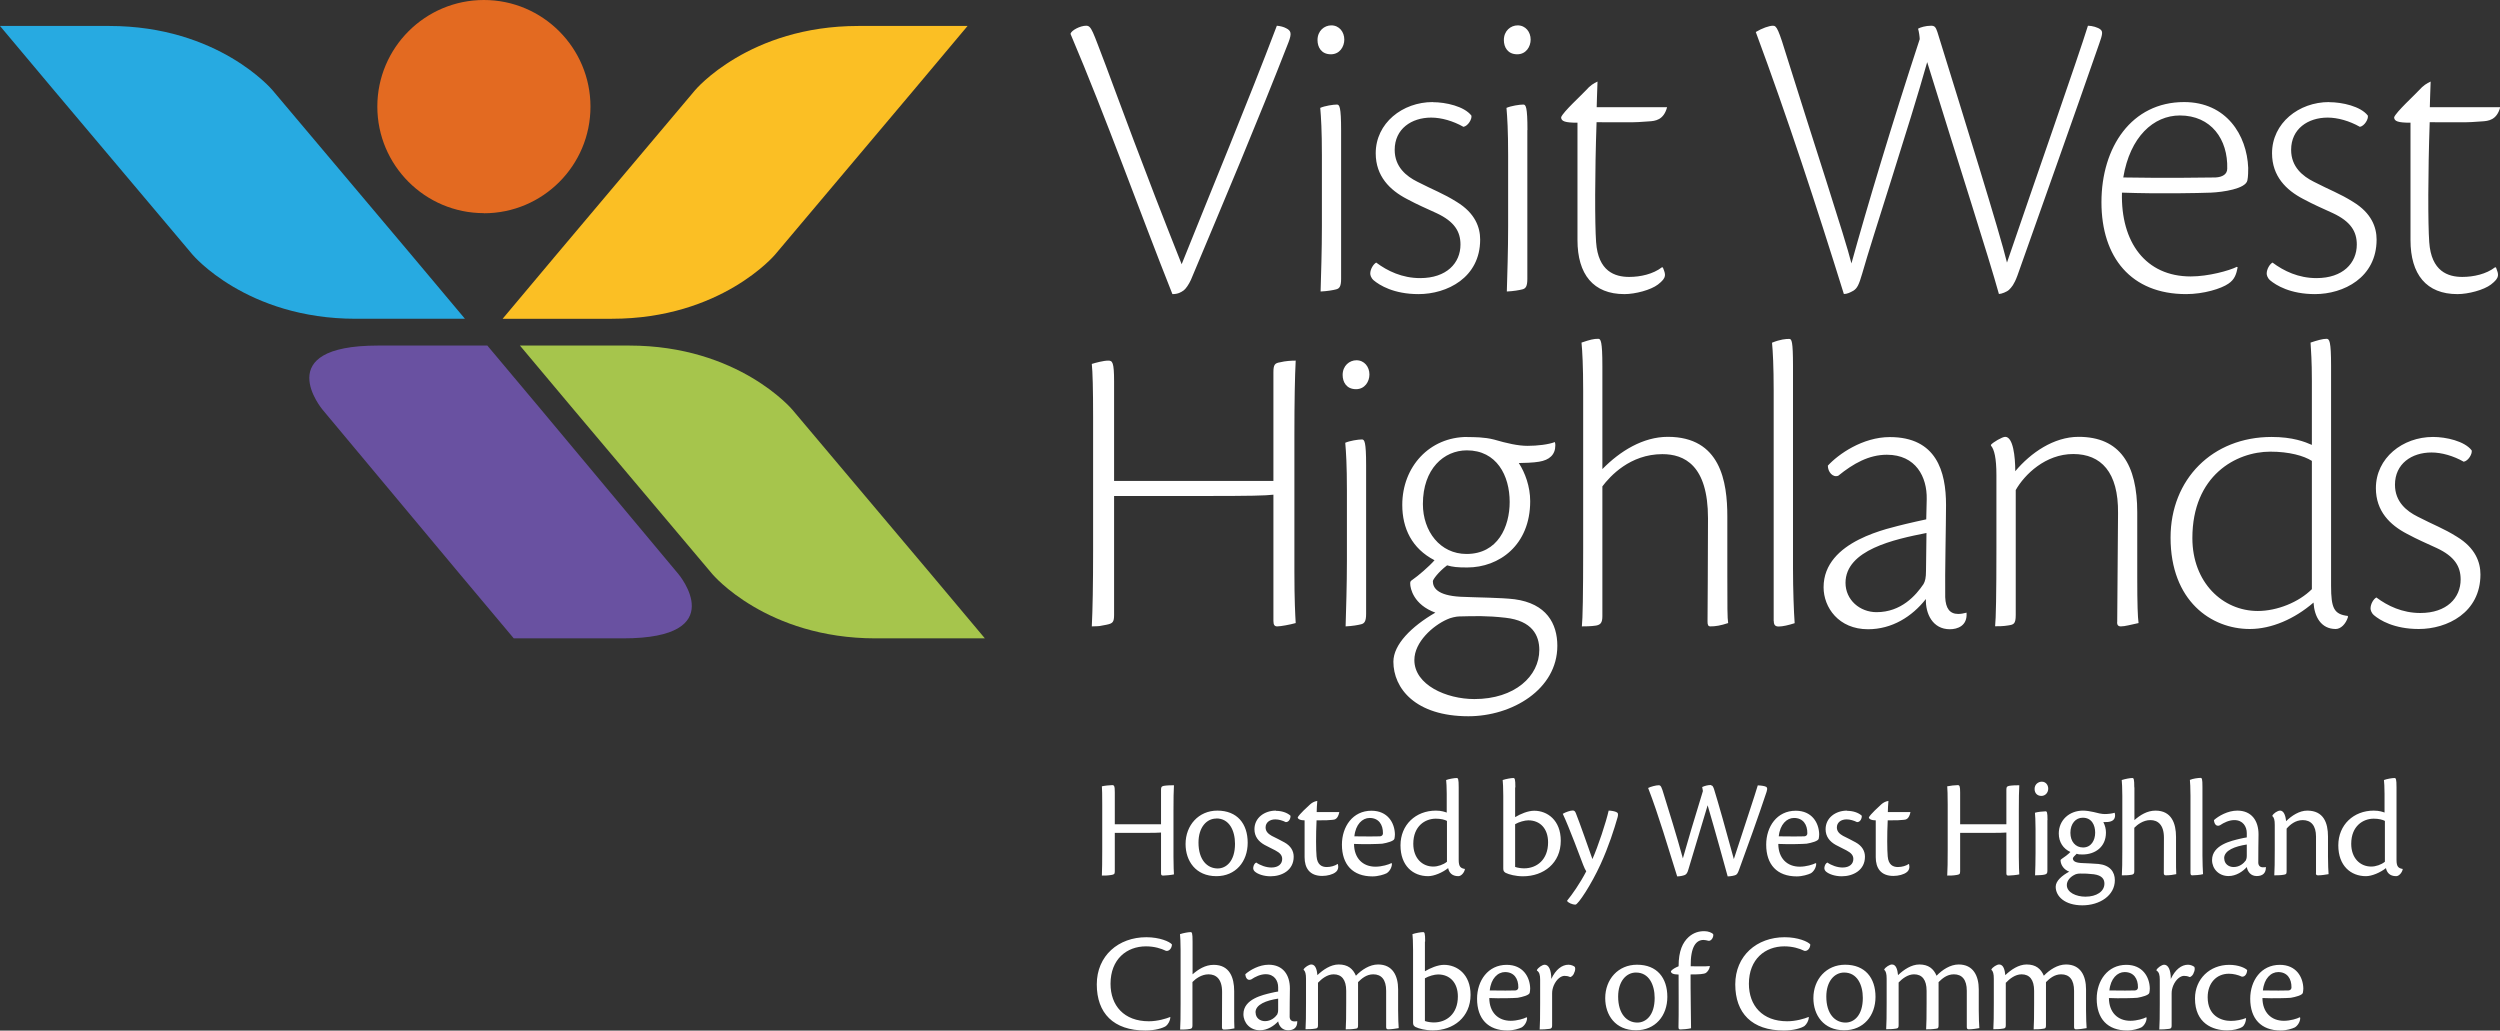
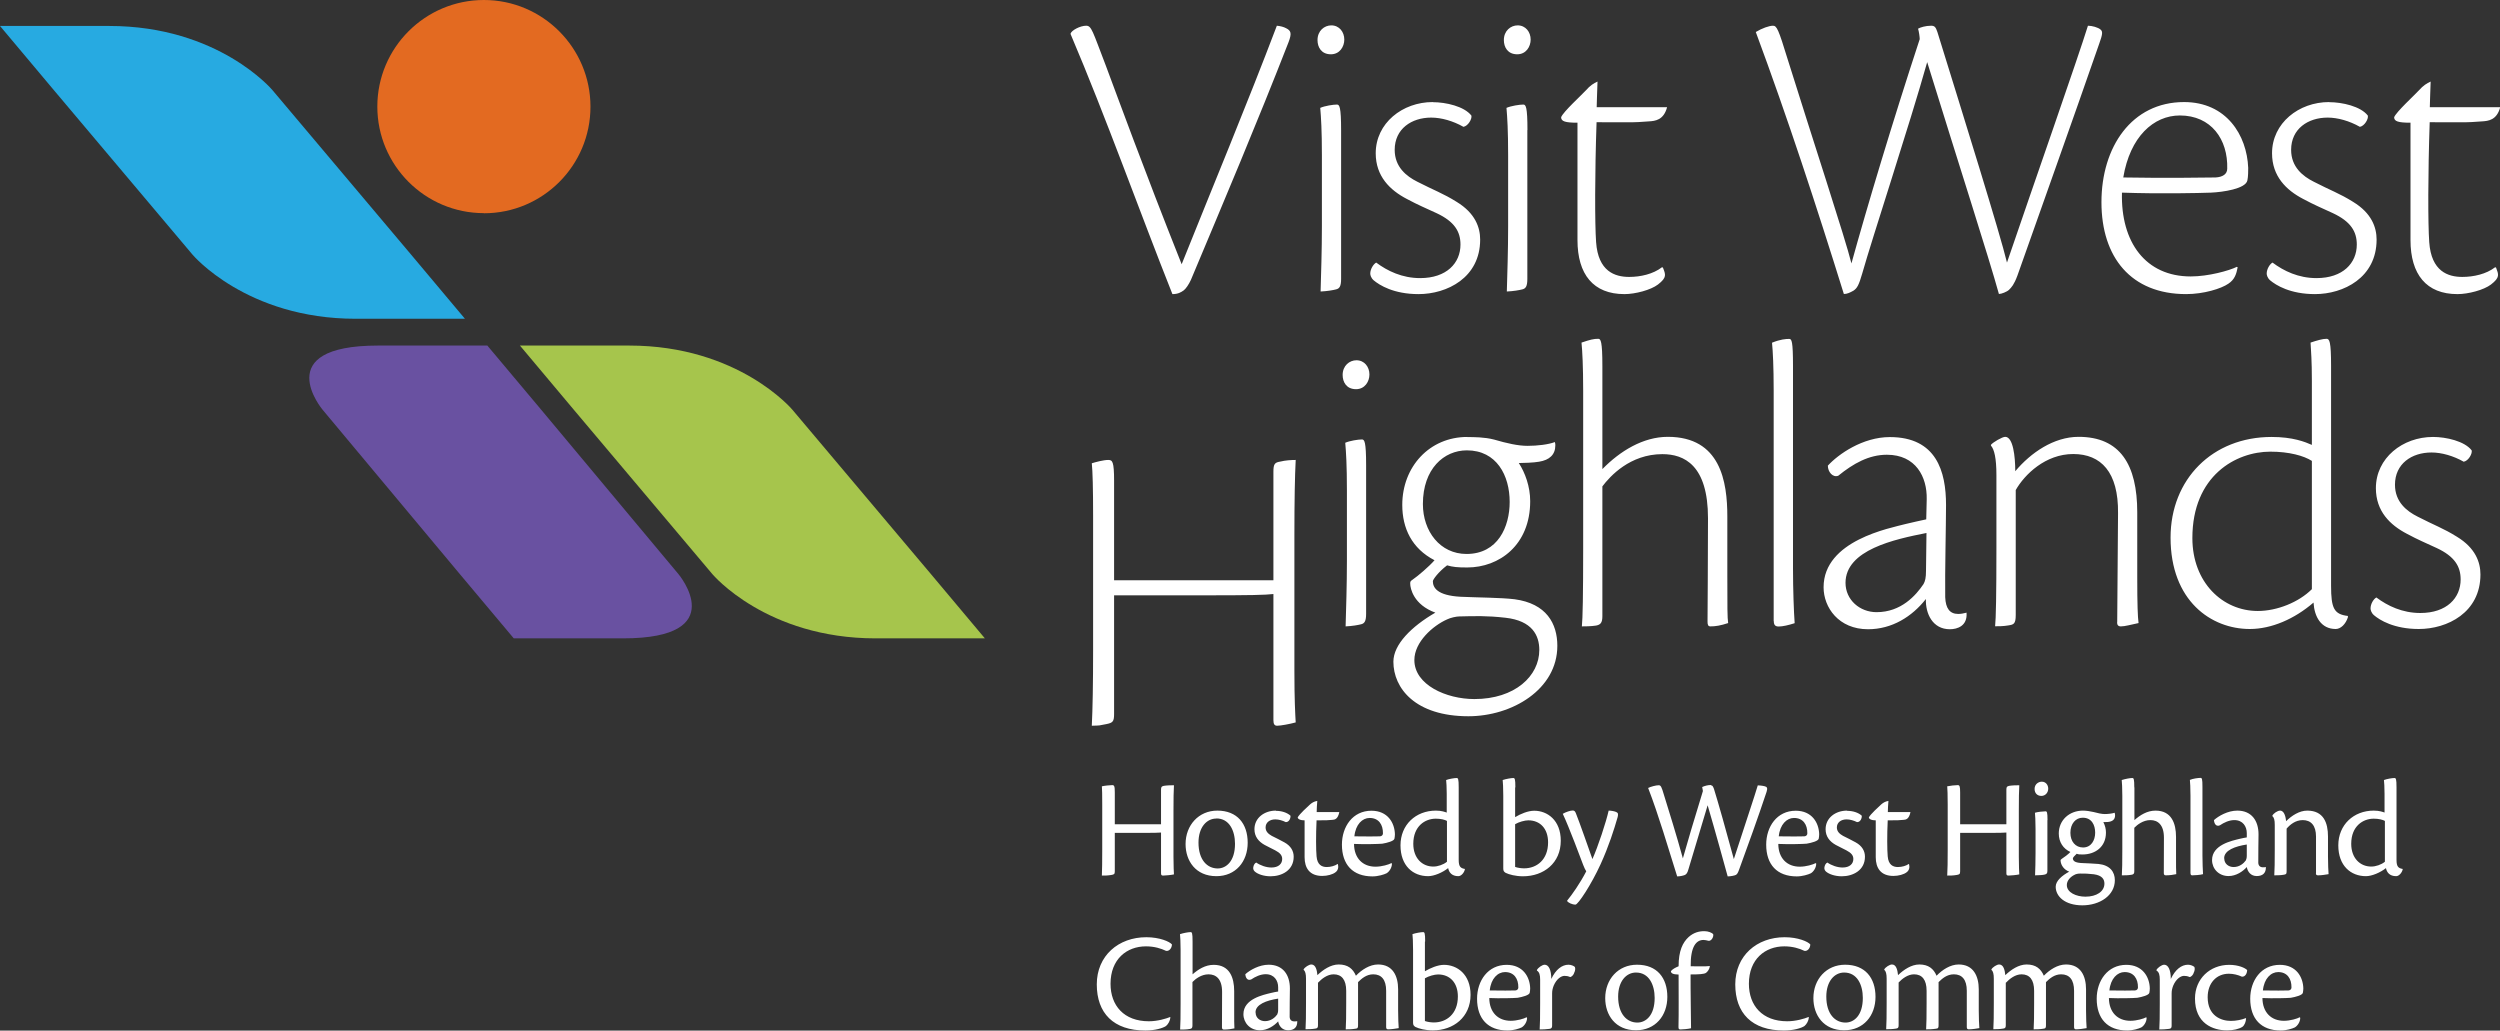
<svg xmlns="http://www.w3.org/2000/svg" id="Layer_1" data-name="Layer 1" viewBox="0 0 210.89 86.94">
  <rect x="0" y="0" width="210.89" height="86.94" fill="#333333" stroke="none" />
  <defs>
    <style>
      .cls-1 {
        fill: #fbbf24;
      }

      .cls-2 {
        fill: #e36a21;
      }

      .cls-3 {
        fill: #6951a1;
      }

      .cls-4 {
        fill: #fff;
      }

      .cls-5 {
        fill: #a6c54c;
      }

      .cls-6 {
        fill: #27aae1;
      }
    </style>
  </defs>
  <path class="cls-2" d="M40.82,17.99c4.97,0,8.99-4.03,8.99-8.99S45.78,0,40.82,0s-8.99,4.03-8.99,8.99,4.03,8.99,8.99,8.99" />
  <path class="cls-6" d="M9.22,2.19H0l4.54,5.41,11.7,13.88s4.54,5.41,13.76,5.41h9.22l-4.54-5.41-11.7-13.88s-4.54-5.41-13.76-5.41" />
  <path class="cls-3" d="M31.89,29.15h9.22l4.54,5.41,11.59,13.88s4.54,5.41-4.68,5.41h-9.22l-4.54-5.41-11.59-13.88s-4.54-5.41,4.68-5.41" />
  <path class="cls-5" d="M53.08,29.15h-9.22l4.54,5.41,11.7,13.88s4.54,5.41,13.76,5.41h9.22l-4.54-5.41-11.7-13.88s-4.54-5.41-13.76-5.41" />
-   <path class="cls-1" d="M51.62,26.89h-9.22l4.54-5.41,11.7-13.88s4.54-5.41,13.76-5.41h9.22l-4.54,5.41-11.7,13.88s-4.54,5.41-13.76,5.41" />
-   <path class="cls-4" d="M205.23,36.86c-2.55,0-4.81,1.77-4.81,4.32,0,1.95,1.2,3.11,2.62,3.85.99.53,1.52.74,2.51,1.2,1.52.71,2.02,1.56,2.02,2.65,0,1.56-1.17,2.83-3.4,2.83-1.52,0-2.76-.6-3.71-1.31-.25.14-.49.56-.49.92,0,.11.04.35.28.57.49.42,1.7,1.17,3.79,1.17,2.4,0,5.2-1.38,5.2-4.6,0-1.03-.42-2.23-1.98-3.18-1.13-.71-1.95-.99-3.32-1.7-.92-.46-1.91-1.24-1.91-2.69,0-1.77,1.41-2.72,3.08-2.72.85,0,1.84.28,2.72.78.39-.07.74-.67.67-.96-.6-.78-2.16-1.13-3.25-1.13M195.02,49.7c-1.1,1.1-2.93,1.84-4.56,1.84-2.97,0-5.52-2.41-5.52-6.15,0-5.27,3.68-7.29,6.58-7.29,1.59,0,2.83.35,3.5.78v10.82ZM195.02,37.53c-.57-.25-1.59-.67-3.4-.67-4.99,0-8.52,3.57-8.52,8.49,0,5.34,3.43,7.71,6.68,7.71,1.84,0,3.78-.85,5.38-2.23.07,1.2.64,2.23,1.87,2.23.43,0,.85-.42,1.03-.99v-.11c-1.17-.14-1.42-.64-1.42-2.55v-18.53c0-2.12-.14-2.3-.39-2.3-.32,0-.81.14-1.34.32.04.71.11,1.52.11,3.22v5.41ZM178.59,52.49c0,.21.07.35.32.35.35,0,.81-.14,1.49-.28-.07-.53-.11-1.56-.11-3.82v-5.52c0-4.03-1.45-6.37-4.95-6.37-2.09,0-4.03,1.34-5.34,2.9,0-1.24-.18-2.9-.85-2.9-.25,0-1.03.46-1.2.67v.07c.28.32.46,1.06.46,2.48v6.15c0,3.93-.04,5.98-.11,6.61.28,0,.71,0,1.1-.07.46-.07.64-.11.64-.88v-10.54c.74-1.31,2.51-3.04,4.85-3.04s3.82,1.52,3.78,4.99l-.07,9.2ZM155.68,49.17c0-2.79,4.14-3.68,6.83-4.21l-.04,3.18c0,.6-.07.88-.21,1.13-.64.95-1.88,2.37-3.96,2.37-1.41,0-2.62-1.03-2.62-2.48M165.9,51.68c-.28.07-.49.11-.71.11-.71,0-1.06-.46-1.1-1.41-.03-2.02.07-6.19.07-7.78,0-2.83-.81-5.73-4.74-5.73-2.3,0-4.35,1.45-5.23,2.41,0,.53.42,1.03.88.85,1.27-1.03,2.58-1.77,4.1-1.77,2.44,0,3.4,1.87,3.36,3.75l-.04,1.7c-.49.11-1.17.25-1.73.39-1.31.35-6.93,1.38-6.93,5.34,0,1.7,1.27,3.54,3.75,3.54,2.02,0,3.71-1.06,4.88-2.55-.04,1.24.57,2.55,2.02,2.55.64,0,1.49-.28,1.41-1.38M149.63,52.39c0,.35.14.46.42.46.32,0,.81-.11,1.34-.28-.07-.95-.14-2.86-.14-4.6v-17.08c0-2.12-.11-2.3-.32-2.3-.28,0-.74.03-1.45.32.07.71.14,1.98.14,4.07v19.42ZM135.17,30.88c0-2.12-.14-2.3-.35-2.3-.39,0-.67.07-1.41.32.07.71.14,1.98.14,4.07v13.26c0,3.93-.04,5.98-.11,6.61.18,0,.78,0,1.2-.07.35-.07.53-.21.53-.78v-10.96c.64-.85,2.33-2.72,5.06-2.72,1.84,0,3.85.92,3.85,5.41,0,3.08-.04,8.42-.04,8.7s.04.42.25.42c.43,0,.85-.07,1.49-.28-.07-.42-.07-1.38-.07-4v-4.99c0-2.94-.57-6.72-5.02-6.72-2.09,0-4.03,1.2-5.52,2.72v-8.7ZM119.31,55.68c0-1.52,1.56-2.9,2.76-3.43.28-.14.78-.25,1.03-.25,1.31-.03,2.3-.07,3.89.11,2.26.25,2.86,1.49,2.86,2.72,0,2.19-2.05,4.14-5.48,4.14-2.37,0-5.06-1.2-5.06-3.29M123.74,37.99c2.51,0,3.61,2.12,3.61,4.35,0,2.09-.99,4.39-3.64,4.39-2.23,0-3.68-1.91-3.68-4.21,0-2.97,1.77-4.53,3.71-4.53M123.77,36.86c-3.18,0-5.48,2.51-5.48,5.73,0,1.98.81,3.68,2.72,4.67-.46.53-1.41,1.34-1.84,1.63-.21.14-.21.18-.21.35,0,.39.28,1.77,2.12,2.44-2.02,1.17-3.54,2.69-3.54,4.14,0,2.23,1.84,4.6,6.33,4.6,3.68,0,7.5-2.26,7.5-5.94,0-1.88-.92-3.57-3.61-3.93-1.17-.14-3.04-.14-4.56-.21-1.98-.11-2.33-.78-2.33-1.31,0-.14.46-.78,1.2-1.34.49.14.85.18,1.7.18,2.69,0,5.31-1.88,5.31-5.59,0-1.24-.43-2.4-.96-3.22.35,0,1.27-.03,1.7-.11.89-.14,1.38-.6,1.38-1.38,0-.07,0-.18-.04-.28-.53.21-1.49.32-2.3.32s-1.73-.21-2.83-.53c-.81-.21-1.7-.21-2.26-.21M115.24,39.23c0-1.98-.14-2.16-.35-2.16-.32,0-1.03.11-1.41.28.07.81.14,1.88.14,4.03v5.94c0,2.05-.07,4.1-.11,5.52.6-.03,1.03-.11,1.31-.18.28-.07.42-.25.42-.88v-12.56ZM114.43,30.39c-.6,0-1.17.46-1.17,1.24,0,.6.32,1.2,1.13,1.2.74,0,1.13-.64,1.13-1.24,0-.64-.42-1.2-1.1-1.2M93.98,40.57v-8.38c0-1.66-.14-1.77-.5-1.77-.39,0-1.06.18-1.38.28.07.67.11,2.12.11,4.49v11.18c0,2.97-.04,5.06-.11,6.47.89-.03.43,0,1.24-.14.53-.11.64-.21.64-.85v-10.01h7.5c4.1,0,5.24-.03,5.94-.11v10.65c0,.35.11.46.32.46.28,0,1.06-.14,1.56-.28-.04-.71-.11-1.87-.11-4.35v-11.42c0-2.94.04-5.02.11-6.37-.35,0-.88.03-1.31.14-.46.07-.57.21-.57.85v9.16h-13.44Z" />
+   <path class="cls-4" d="M205.23,36.86c-2.55,0-4.81,1.77-4.81,4.32,0,1.95,1.2,3.11,2.62,3.85.99.53,1.52.74,2.51,1.2,1.52.71,2.02,1.56,2.02,2.65,0,1.56-1.17,2.83-3.4,2.83-1.52,0-2.76-.6-3.71-1.31-.25.14-.49.56-.49.92,0,.11.04.35.28.57.49.42,1.7,1.17,3.79,1.17,2.4,0,5.2-1.38,5.2-4.6,0-1.03-.42-2.23-1.98-3.18-1.13-.71-1.95-.99-3.32-1.7-.92-.46-1.91-1.24-1.91-2.69,0-1.77,1.41-2.72,3.08-2.72.85,0,1.84.28,2.72.78.39-.07.74-.67.67-.96-.6-.78-2.16-1.13-3.25-1.13M195.02,49.7c-1.1,1.1-2.93,1.84-4.56,1.84-2.97,0-5.52-2.41-5.52-6.15,0-5.27,3.68-7.29,6.58-7.29,1.59,0,2.83.35,3.5.78v10.82ZM195.02,37.53c-.57-.25-1.59-.67-3.4-.67-4.99,0-8.52,3.57-8.52,8.49,0,5.34,3.43,7.71,6.68,7.71,1.84,0,3.78-.85,5.38-2.23.07,1.2.64,2.23,1.87,2.23.43,0,.85-.42,1.03-.99v-.11c-1.17-.14-1.42-.64-1.42-2.55v-18.53c0-2.12-.14-2.3-.39-2.3-.32,0-.81.14-1.34.32.04.71.11,1.52.11,3.22v5.41ZM178.59,52.49c0,.21.07.35.32.35.35,0,.81-.14,1.49-.28-.07-.53-.11-1.56-.11-3.82v-5.52c0-4.03-1.45-6.37-4.95-6.37-2.09,0-4.03,1.34-5.34,2.9,0-1.24-.18-2.9-.85-2.9-.25,0-1.03.46-1.2.67v.07c.28.32.46,1.06.46,2.48v6.15c0,3.93-.04,5.98-.11,6.61.28,0,.71,0,1.1-.07.46-.07.64-.11.64-.88v-10.54c.74-1.31,2.51-3.04,4.85-3.04s3.82,1.52,3.78,4.99l-.07,9.2ZM155.68,49.17c0-2.79,4.14-3.68,6.83-4.21l-.04,3.18c0,.6-.07.88-.21,1.13-.64.95-1.88,2.37-3.96,2.37-1.41,0-2.62-1.03-2.62-2.48M165.9,51.68c-.28.07-.49.11-.71.11-.71,0-1.06-.46-1.1-1.41-.03-2.02.07-6.19.07-7.78,0-2.83-.81-5.73-4.74-5.73-2.3,0-4.35,1.45-5.23,2.41,0,.53.42,1.03.88.85,1.27-1.03,2.58-1.77,4.1-1.77,2.44,0,3.4,1.87,3.36,3.75l-.04,1.7c-.49.11-1.17.25-1.73.39-1.31.35-6.93,1.38-6.93,5.34,0,1.7,1.27,3.54,3.75,3.54,2.02,0,3.71-1.06,4.88-2.55-.04,1.24.57,2.55,2.02,2.55.64,0,1.49-.28,1.41-1.38M149.63,52.39c0,.35.14.46.42.46.32,0,.81-.11,1.34-.28-.07-.95-.14-2.86-.14-4.6v-17.08c0-2.12-.11-2.3-.32-2.3-.28,0-.74.03-1.45.32.07.71.14,1.98.14,4.07v19.42ZM135.17,30.88c0-2.12-.14-2.3-.35-2.3-.39,0-.67.07-1.41.32.07.71.14,1.98.14,4.07v13.26c0,3.93-.04,5.98-.11,6.61.18,0,.78,0,1.2-.07.35-.07.53-.21.53-.78v-10.96c.64-.85,2.33-2.72,5.06-2.72,1.84,0,3.85.92,3.85,5.41,0,3.08-.04,8.42-.04,8.7s.04.42.25.42c.43,0,.85-.07,1.49-.28-.07-.42-.07-1.38-.07-4v-4.99c0-2.94-.57-6.72-5.02-6.72-2.09,0-4.03,1.2-5.52,2.72v-8.7ZM119.31,55.68c0-1.52,1.56-2.9,2.76-3.43.28-.14.78-.25,1.03-.25,1.31-.03,2.3-.07,3.89.11,2.26.25,2.86,1.49,2.86,2.72,0,2.19-2.05,4.14-5.48,4.14-2.37,0-5.06-1.2-5.06-3.29M123.74,37.99c2.51,0,3.61,2.12,3.61,4.35,0,2.09-.99,4.39-3.64,4.39-2.23,0-3.68-1.91-3.68-4.21,0-2.97,1.77-4.53,3.71-4.53M123.77,36.86c-3.18,0-5.48,2.51-5.48,5.73,0,1.98.81,3.68,2.72,4.67-.46.53-1.41,1.34-1.84,1.63-.21.14-.21.18-.21.35,0,.39.28,1.77,2.12,2.44-2.02,1.17-3.54,2.69-3.54,4.14,0,2.23,1.84,4.6,6.33,4.6,3.68,0,7.5-2.26,7.5-5.94,0-1.88-.92-3.57-3.61-3.93-1.17-.14-3.04-.14-4.56-.21-1.98-.11-2.33-.78-2.33-1.31,0-.14.46-.78,1.2-1.34.49.14.85.18,1.7.18,2.69,0,5.31-1.88,5.31-5.59,0-1.24-.43-2.4-.96-3.22.35,0,1.27-.03,1.7-.11.89-.14,1.38-.6,1.38-1.38,0-.07,0-.18-.04-.28-.53.21-1.49.32-2.3.32s-1.73-.21-2.83-.53c-.81-.21-1.7-.21-2.26-.21M115.24,39.23c0-1.98-.14-2.16-.35-2.16-.32,0-1.03.11-1.41.28.07.81.14,1.88.14,4.03v5.94c0,2.05-.07,4.1-.11,5.52.6-.03,1.03-.11,1.31-.18.28-.07.42-.25.42-.88v-12.56ZM114.43,30.39c-.6,0-1.17.46-1.17,1.24,0,.6.32,1.2,1.13,1.2.74,0,1.13-.64,1.13-1.24,0-.64-.42-1.2-1.1-1.2M93.98,40.57c0-1.66-.14-1.77-.5-1.77-.39,0-1.06.18-1.38.28.07.67.11,2.12.11,4.49v11.18c0,2.97-.04,5.06-.11,6.47.89-.03.43,0,1.24-.14.53-.11.64-.21.64-.85v-10.01h7.5c4.1,0,5.24-.03,5.94-.11v10.65c0,.35.11.46.32.46.28,0,1.06-.14,1.56-.28-.04-.71-.11-1.87-.11-4.35v-11.42c0-2.94.04-5.02.11-6.37-.35,0-.88.03-1.31.14-.46.07-.57.21-.57.85v9.16h-13.44Z" />
  <path class="cls-4" d="M210.47,22.55c-.74.57-1.8.81-2.76.81-1.2,0-2.62-.46-2.79-2.94-.11-1.56-.11-5.76.04-10.11,3.64,0,2.79.04,4.39-.07.57-.03,1.27-.11,1.56-1.2h-5.94c0-.5.04-.96.07-2.16-.32.14-.64.35-.96.71-.39.43-1.94,1.84-2.12,2.3,0,.35.35.46,1.38.46v9.9c0,2.9,1.34,4.56,3.96,4.56.92,0,2.23-.35,2.83-.81.78-.6.64-.85.43-1.42l-.07-.04ZM196.47,8.61c-2.55,0-4.81,1.77-4.81,4.32,0,1.94,1.2,3.11,2.62,3.85.99.53,1.52.74,2.51,1.2,1.52.71,2.02,1.56,2.02,2.65,0,1.56-1.17,2.83-3.4,2.83-1.52,0-2.76-.6-3.71-1.31-.25.14-.49.57-.49.92,0,.11.04.35.28.57.5.42,1.7,1.17,3.79,1.17,2.4,0,5.2-1.38,5.2-4.6,0-1.03-.42-2.23-1.98-3.18-1.13-.71-1.95-.99-3.32-1.7-.92-.46-1.91-1.24-1.91-2.69,0-1.77,1.42-2.72,3.08-2.72.85,0,1.84.28,2.72.78.39-.07.74-.67.67-.95-.6-.78-2.16-1.13-3.25-1.13M183.88,9.74c2.65,0,4.07,2.02,4,4.49,0,.46-.39.71-.99.74-.49,0-4.17.07-7.78,0,.57-3.43,2.55-5.23,4.78-5.23M188.69,22.51c-.64.32-2.4.81-3.89.81-3.79,0-5.91-2.87-5.8-7.07,3.18.11,6.47.04,7.5,0,.99-.04,2.94-.32,3.08-1.03.07-.32.07-.81.07-1.06-.11-2.76-1.84-5.55-5.41-5.55-4.42,0-6.97,3.79-6.97,8.45s2.51,7.75,7.14,7.75c1.49,0,2.97-.46,3.57-.88.53-.35.67-.81.78-1.38l-.07-.04ZM162.9,2.17c-.46,0-.92.14-1.1.25.07.21.14.71.14.88-2.3,7-4.46,14.22-5.76,18.92-.49-2.02-3.33-10.65-5.38-17.22-.78-2.55-.92-2.83-1.24-2.83s-.92.21-1.45.53c2.69,7.25,5.13,14.71,7.43,22.1.28,0,.5-.11.81-.28.32-.21.46-.49.74-1.45.85-3.01,4-12.56,5.48-17.83,2.69,8.7,5.2,16.48,6.05,19.56.21,0,.67-.18.85-.35.21-.21.42-.42.71-1.2,2.3-6.51,4.63-13.02,6.9-19.56.28-.78.32-1.03.11-1.2-.21-.18-.71-.32-1.06-.32-.81,2.62-4.6,13.44-6.83,19.98-.57-2.4-3.68-12.38-5.87-19.45-.14-.43-.25-.53-.53-.53M140.19,22.55c-.74.57-1.8.81-2.76.81-1.2,0-2.62-.46-2.79-2.94-.11-1.56-.11-5.76.04-10.11,3.64,0,2.79.04,4.39-.07.57-.03,1.27-.11,1.56-1.2h-5.94c0-.5.04-.96.07-2.16-.32.14-.64.35-.95.71-.39.43-1.95,1.84-2.12,2.3,0,.35.35.46,1.38.46v9.9c0,2.9,1.34,4.56,3.96,4.56.92,0,2.23-.35,2.83-.81.78-.6.64-.85.42-1.42l-.07-.04ZM128.85,10.98c0-1.98-.14-2.16-.35-2.16-.32,0-1.03.11-1.42.28.07.81.14,1.88.14,4.03v5.94c0,2.05-.07,4.1-.11,5.52.6-.03,1.03-.11,1.31-.18.28-.07.42-.25.42-.88v-12.56ZM128.03,2.14c-.6,0-1.17.46-1.17,1.24,0,.6.32,1.2,1.13,1.2.74,0,1.13-.64,1.13-1.24,0-.64-.42-1.2-1.1-1.2M120.86,8.61c-2.55,0-4.81,1.77-4.81,4.32,0,1.94,1.2,3.11,2.62,3.85.99.53,1.52.74,2.51,1.2,1.52.71,2.02,1.56,2.02,2.65,0,1.56-1.17,2.83-3.4,2.83-1.52,0-2.76-.6-3.71-1.31-.25.14-.5.57-.5.92,0,.11.04.35.28.57.5.42,1.7,1.17,3.79,1.17,2.4,0,5.2-1.38,5.2-4.6,0-1.03-.42-2.23-1.98-3.18-1.13-.71-1.94-.99-3.32-1.7-.92-.46-1.91-1.24-1.91-2.69,0-1.77,1.42-2.72,3.08-2.72.85,0,1.84.28,2.72.78.39-.07.74-.67.67-.95-.6-.78-2.16-1.13-3.25-1.13M113.13,10.98c0-1.98-.14-2.16-.35-2.16-.32,0-1.03.11-1.41.28.07.81.14,1.88.14,4.03v5.94c0,2.05-.07,4.1-.11,5.52.6-.03,1.03-.11,1.31-.18.28-.07.42-.25.42-.88v-12.56ZM112.31,2.14c-.6,0-1.17.46-1.17,1.24,0,.6.32,1.2,1.13,1.2.74,0,1.13-.64,1.13-1.24,0-.64-.42-1.2-1.1-1.2M90.3,2.85c3.01,7.07,5.87,15.1,8.6,21.96.46,0,.71-.14.96-.32.18-.14.42-.49.6-.88,2.79-6.65,5.62-13.33,8.24-20.06.28-.74.21-.96-.21-1.17-.21-.11-.46-.18-.78-.21-2.48,6.54-5.41,13.58-8.03,20.12-3.25-8.17-5.38-14.04-6.4-16.76-1.13-2.94-1.2-3.36-1.66-3.36-.5,0-1.24.39-1.31.67" />
  <path class="cls-4" d="M192.18,82c.76,0,1.13.56,1.12,1.3,0,.14-.1.24-.25.25-.22.01-1.3.02-2.16,0,.1-1.01.68-1.55,1.29-1.55h.01ZM194,85.81c-.21.12-.8.3-1.34.3-1.06,0-1.8-.7-1.81-1.92.86.04,2.07.01,2.39-.02.41-.07.98-.22,1.02-.42.02-.1.04-.25.04-.37-.02-.97-.61-1.99-1.98-1.99-1.59,0-2.5,1.34-2.5,2.86,0,1.68.91,2.68,2.58,2.68.48,0,.98-.16,1.18-.26.2-.11.46-.44.46-.81l-.02-.02ZM189.46,85.88c-.34.14-.84.24-1.27.24-.83,0-1.96-.43-1.96-2,0-1.19.74-1.98,1.79-1.98.38,0,.78.1,1.1.25.29.02.44-.3.44-.56-.16-.17-.72-.44-1.51-.44-1.63,0-2.89,1.18-2.89,2.84,0,2.1,1.5,2.69,2.72,2.69.5,0,1.01-.12,1.28-.3.18-.13.3-.43.31-.71l-.02-.02ZM181.91,81.87c.22.13.28.38.28.76v2c0,1.07-.01,1.78-.04,2.21.25,0,.54-.01.83-.05.18-.02.21-.11.21-.29v-2.7c0-.26.05-.43.13-.65.25-.59.65-.83.91-.83.16,0,.3.02.48.1.13-.01.31-.2.35-.38.08-.14.1-.36.05-.47-.09-.08-.3-.19-.54-.19-.55,0-1.08.41-1.45,1.2,0-.77-.22-1.2-.56-1.2-.21,0-.56.26-.65.44v.05ZM179.23,82c.76,0,1.13.56,1.12,1.3,0,.14-.1.24-.25.25-.22.01-1.3.02-2.16,0,.1-1.01.68-1.55,1.28-1.55h.01ZM181.05,85.81c-.21.12-.8.3-1.34.3-1.06,0-1.8-.7-1.81-1.92.86.04,2.07.01,2.39-.02.41-.07.98-.22,1.02-.42.02-.1.04-.25.04-.37-.02-.97-.61-1.99-1.98-1.99-1.58,0-2.5,1.34-2.5,2.86,0,1.68.91,2.68,2.58,2.68.48,0,.98-.16,1.18-.26.2-.11.45-.44.45-.81l-.02-.02ZM169.21,82.9c.3-.32.78-.71,1.32-.71.68,0,1.06.46,1.06,1.39v1.03c0,1.08-.01,1.79-.04,2.22.25,0,.5,0,.81-.05.2-.02.23-.07.23-.31v-3.62c.29-.29.7-.66,1.28-.66.7,0,1.09.46,1.09,1.39v3.06c0,.13.05.19.16.19.31,0,.65-.06.9-.1-.02-.3-.05-.8-.05-1.49v-1.78c0-1.13-.45-2.1-1.69-2.1-.71,0-1.39.45-1.87.95-.25-.59-.68-.95-1.45-.95-.67,0-1.32.44-1.8.9-.04-.38-.13-.9-.52-.9-.2,0-.55.23-.65.41v.05c.14.1.2.34.2.74v2.05c0,1.07-.01,1.78-.04,2.21.25,0,.53,0,.82-.05.17-.02.23-.07.23-.28v-3.61ZM160.14,82.9c.3-.32.78-.71,1.32-.71.68,0,1.06.46,1.06,1.39v1.03c0,1.08-.01,1.79-.04,2.22.25,0,.5,0,.82-.05.2-.02.23-.07.23-.31v-3.62c.29-.29.7-.66,1.29-.66.7,0,1.09.46,1.09,1.39v3.06c0,.13.05.19.16.19.31,0,.65-.06.9-.1-.02-.3-.05-.8-.05-1.49v-1.78c0-1.13-.46-2.1-1.69-2.1-.71,0-1.39.45-1.87.95-.25-.59-.68-.95-1.45-.95-.67,0-1.32.44-1.8.9-.04-.38-.13-.9-.51-.9-.2,0-.55.23-.65.41v.05c.14.1.2.34.2.74v2.05c0,1.07-.01,1.78-.04,2.21.25,0,.53,0,.82-.05.17-.02.23-.07.23-.28v-3.61ZM155.57,82.04c1.09,0,1.57,1.03,1.57,2.14,0,1.48-.74,2.08-1.46,2.08-.88,0-1.62-.72-1.62-2.19,0-1.31.7-2.03,1.5-2.03h.01ZM155.65,81.38c-1.59,0-2.68,1.23-2.68,2.82,0,1.42.85,2.71,2.6,2.71,1.62,0,2.64-1.22,2.64-2.82s-.88-2.71-2.56-2.71h-.01ZM152.56,85.79c-.34.14-1.06.36-1.8.36-2.1,0-3.23-1.33-3.23-3.16,0-2.09,1.38-3.16,2.99-3.16.7,0,1.28.18,1.69.38.24.05.49-.19.5-.54-.19-.24-1.04-.61-2.16-.61-2.35,0-4.17,1.56-4.17,3.98s1.4,3.89,4.1,3.89c.8,0,1.48-.2,1.74-.38.19-.16.35-.45.37-.73l-.04-.04ZM143.76,78.55c-.43,0-.88.11-1.31.49-.5.46-.85,1.16-.85,2.47-.31.13-.5.24-.65.41,0,.18.17.28.65.29,0,1.69.02,3.14-.01,4.43,0,.17.05.2.17.2.17,0,.66-.04.89-.1,0-.67-.05-3.31-.04-4.54.68,0,1.15-.02,1.31-.14.14-.11.29-.31.32-.57-.29.05-1.42.02-1.62.02-.02-1.69.48-2.22,1.08-2.22.13,0,.29.04.41.07.25.05.46-.32.41-.55-.11-.14-.43-.26-.74-.26h-.01ZM138.01,82.04c1.09,0,1.57,1.03,1.57,2.14,0,1.48-.74,2.08-1.46,2.08-.88,0-1.62-.72-1.62-2.19,0-1.31.7-2.03,1.5-2.03h.01ZM138.09,81.38c-1.59,0-2.68,1.23-2.68,2.82,0,1.42.85,2.71,2.6,2.71,1.62,0,2.64-1.22,2.64-2.82s-.87-2.71-2.55-2.71h-.01ZM129.64,81.87c.22.13.28.38.28.76v2c0,1.07-.01,1.78-.04,2.21.25,0,.54-.01.83-.05.18-.02.22-.11.22-.29v-2.7c0-.26.05-.43.13-.65.25-.59.65-.83.91-.83.16,0,.3.02.48.1.13-.01.31-.2.35-.38.08-.14.1-.36.05-.47-.08-.08-.3-.19-.54-.19-.55,0-1.08.41-1.45,1.2,0-.77-.22-1.2-.56-1.2-.21,0-.56.26-.65.44v.05ZM126.96,82c.76,0,1.13.56,1.12,1.3,0,.14-.1.24-.25.25-.22.01-1.3.02-2.16,0,.1-1.01.68-1.55,1.29-1.55h.01ZM128.78,85.81c-.21.12-.8.3-1.34.3-1.06,0-1.8-.7-1.81-1.92.86.04,2.06.01,2.39-.02.41-.07.98-.22,1.02-.42.02-.1.04-.25.04-.37-.02-.97-.61-1.99-1.98-1.99-1.58,0-2.5,1.34-2.5,2.86,0,1.68.91,2.68,2.58,2.68.48,0,.98-.16,1.18-.26.2-.11.46-.44.46-.81l-.02-.02ZM120.21,82.52c.3-.18.8-.32,1.1-.32,1,0,1.67.7,1.67,1.86,0,1.47-.96,2.19-2.02,2.19-.23,0-.54-.04-.76-.12v-3.6ZM120.22,79.42c0-.73-.05-.79-.18-.79-.17,0-.64.08-.89.17.02.24.05.6.05,1.33v6.14c0,.2.06.27.2.36.28.14.85.29,1.46.29,1.75,0,3.19-1.12,3.19-3,0-1.74-1.14-2.53-2.24-2.53-.53,0-1.17.28-1.61.54v-2.5ZM111.18,82.9c.3-.32.78-.71,1.32-.71.68,0,1.06.46,1.06,1.39v1.03c0,1.08-.01,1.79-.04,2.22.25,0,.5,0,.81-.05.2-.02.23-.07.23-.31v-3.62c.29-.29.7-.66,1.28-.66.7,0,1.09.46,1.09,1.39v3.06c0,.13.05.19.16.19.31,0,.65-.06.9-.1-.02-.3-.05-.8-.05-1.49v-1.78c0-1.13-.45-2.1-1.69-2.1-.71,0-1.39.45-1.87.95-.25-.59-.68-.95-1.45-.95-.67,0-1.32.44-1.8.9-.03-.38-.13-.9-.51-.9-.2,0-.55.23-.65.41v.05c.14.1.2.34.2.74v2.05c0,1.07-.01,1.78-.04,2.21.25,0,.53,0,.82-.05.17-.02.23-.07.23-.28v-3.61ZM105.91,85.4c0-.67.92-1.01,1.91-1.16v.94c0,.2-.04.31-.08.4-.18.25-.53.56-1.03.56-.43,0-.79-.28-.79-.72h0ZM109.43,86.14c-.07.02-.17.02-.23.02-.26.01-.4-.14-.41-.38-.01-.73.02-1.88.02-2.4,0-1.14-.58-2-1.79-2-.8,0-1.58.45-1.97.8.02.3.18.58.5.44.34-.23.78-.44,1.22-.44.72,0,1.05.54,1.05,1.1v.36c-.16.02-.38.07-.6.12-.65.16-2.33.5-2.33,1.79,0,.73.56,1.36,1.39,1.36.64,0,1.2-.38,1.54-.75.07.39.34.75.84.75s.78-.25.77-.74v-.02ZM100.6,79.42c0-.73-.05-.79-.17-.79-.19,0-.58.07-.89.17.02.24.05.62.05,1.33v4.51c0,1.07-.01,1.78-.04,2.21.25,0,.54,0,.81-.05.18-.02.23-.1.23-.3v-3.66c.24-.25.74-.65,1.36-.65s1.14.38,1.14,1.48c0,1.03-.01,2.5-.01,2.99,0,.13.05.19.17.19.34,0,.65-.05.88-.1-.02-.28-.02-.77-.02-1.51v-1.64c0-1.13-.38-2.21-1.73-2.21-.71,0-1.3.38-1.78.8v-2.76ZM98.71,85.79c-.34.14-1.06.36-1.8.36-2.1,0-3.23-1.33-3.23-3.16,0-2.09,1.38-3.16,2.99-3.16.7,0,1.28.18,1.69.38.24.05.49-.19.5-.54-.19-.24-1.04-.61-2.16-.61-2.35,0-4.18,1.56-4.18,3.98s1.4,3.89,4.1,3.89c.8,0,1.48-.2,1.74-.38.19-.16.35-.45.37-.73l-.04-.04Z" />
  <path class="cls-4" d="M201.17,72.7c-.29.24-.76.4-1.14.4-.95,0-1.69-.72-1.69-1.92,0-1.5,1-2.12,1.9-2.12.42,0,.77.09.94.19v3.46ZM201.17,68.55c-.14-.05-.44-.17-.93-.17-1.7,0-2.99,1.2-2.99,2.93s1.06,2.6,2.33,2.6c.5,0,1.21-.3,1.69-.68.07.36.31.68.86.68.25,0,.5-.31.55-.57v-.04c-.36-.06-.52-.19-.52-.76v-6.12c0-.73-.05-.79-.18-.79-.18,0-.66.08-.88.17.02.24.05.53.05,1.16v1.59ZM195.36,73.67c0,.11.05.17.18.17.31,0,.64-.06.89-.1-.02-.3-.05-.8-.05-1.5v-1.68c0-1.15-.37-2.18-1.75-2.18-.66,0-1.31.42-1.78.89-.04-.33-.14-.89-.51-.89-.22,0-.55.23-.65.42v.05c.14.11.2.31.2.74v2.04c0,1.07-.01,1.78-.04,2.21.26-.01.53,0,.79-.05.2-.03.25-.06.25-.3v-3.59c.28-.33.74-.72,1.36-.72.7,0,1.12.46,1.12,1.39v3.1ZM187.62,72.4c0-.67.92-1.01,1.91-1.16v.94c0,.2-.04.31-.08.4-.18.25-.53.56-1.03.56-.43,0-.79-.28-.79-.72h0ZM191.14,73.14c-.07.02-.17.02-.23.02-.26.01-.4-.14-.41-.38-.01-.73.02-1.88.02-2.4,0-1.14-.58-2-1.79-2-.8,0-1.58.45-1.97.8.02.3.18.58.5.44.34-.23.78-.44,1.22-.44.72,0,1.05.54,1.05,1.1v.36c-.16.02-.38.07-.6.12-.65.16-2.33.5-2.33,1.79,0,.73.56,1.35,1.39,1.35.64,0,1.2-.38,1.54-.76.07.4.34.76.84.76s.78-.25.77-.74v-.02ZM184.79,73.69c0,.12.05.15.15.15.14,0,.68-.03.9-.1-.02-.34-.05-.98-.05-1.57v-5.77c0-.72-.04-.78-.17-.78-.18,0-.65.06-.89.17.02.24.05.61.05,1.32v6.58ZM180.04,66.42c0-.73-.05-.79-.17-.79-.19,0-.57.07-.89.17.02.24.05.62.05,1.33v4.5c0,1.07-.01,1.78-.04,2.21.25,0,.54,0,.82-.05.18-.03.23-.1.23-.3v-3.66c.24-.25.74-.65,1.36-.65s1.14.39,1.14,1.48c0,1.03-.01,2.5-.01,2.99,0,.13.05.19.17.19.33,0,.65-.05.88-.1-.02-.28-.02-.77-.02-1.51v-1.64c0-1.13-.38-2.21-1.73-2.21-.71,0-1.3.38-1.78.8v-2.76ZM174.35,74.65c0-.37.31-.69.64-.85.11-.07.3-.11.49-.11.32-.01.74.01,1.15.06.7.1.89.42.89.79,0,.66-.66,1.1-1.6,1.1-.78,0-1.57-.35-1.57-.98h0ZM175.7,68.98c.74,0,1.04.61,1.04,1.26s-.34,1.25-1.02,1.25c-.64,0-1.07-.5-1.07-1.24,0-.78.46-1.27,1.03-1.27h.01ZM175.72,68.38c-1.18,0-2.05.82-2.05,1.93,0,.73.38,1.29.98,1.56-.19.2-.51.44-.73.58-.07.05-.1.08-.1.14.02.4.3.78.73.94-.59.32-1.14.77-1.14,1.27,0,.82.78,1.57,2.25,1.57s2.74-.83,2.74-2.12c0-.7-.41-1.27-1.38-1.37-.43-.04-.92-.05-1.48-.08-.53-.04-.68-.19-.68-.4,0-.06.17-.24.32-.38.18.06.24.06.5.06,1.03,0,1.97-.61,1.97-1.85,0-.29-.07-.59-.22-.88.11,0,.29,0,.38-.01.38-.04.61-.2.61-.56,0-.08-.01-.16-.04-.22-.17.06-.52.11-.83.11-.26,0-.61-.08-.94-.17-.29-.07-.64-.12-.91-.12h-.01ZM172.72,69.18c0-.68-.05-.74-.17-.74-.18,0-.68.05-.89.12.02.25.05.62.05,1.36v2.04c0,.7-.02,1.39-.04,1.88.34-.01.63-.02.79-.06.18-.04.25-.1.25-.31v-4.28ZM172.23,65.94c-.25,0-.6.19-.6.61,0,.38.25.59.57.59.35,0,.58-.29.58-.61s-.21-.59-.54-.59h-.01ZM165.35,69.51v-2.66c0-.55-.05-.62-.21-.62-.19,0-.66.05-.88.1.02.23.04.72.04,1.54v3.79c0,1.01-.01,1.72-.04,2.2.28,0,.49,0,.79-.05.24-.04.3-.07.3-.31v-3.24h2.21c1.06,0,1.45-.01,1.69-.03v3.44c0,.16.06.19.18.19.18,0,.71-.05.91-.1-.01-.24-.04-.64-.04-1.48v-3.87c0-1.01.01-1.72.04-2.17-.25,0-.63.01-.85.05-.18.04-.24.08-.24.32v2.92h-3.9ZM161,72.89c-.2.14-.55.25-.9.25-.41,0-.8-.18-.86-.9-.05-.52-.06-1.81,0-3.04.86,0,.91,0,1.32-.04.22-.01.48-.06.6-.66h-1.91c0-.25.02-.55.05-.94-.29.05-.46.17-.61.3-.18.16-.92.84-1.04,1.09,0,.12.17.25.58.25v3.11c0,.91.42,1.58,1.49,1.58.42,0,.89-.12,1.13-.32.22-.17.25-.43.19-.67l-.02-.02ZM155.81,68.38c-.96,0-1.81.6-1.81,1.57,0,.62.35,1.04.85,1.32.29.16.58.29.9.46.42.22.59.43.59.73,0,.41-.31.72-.91.72-.44,0-.94-.18-1.28-.42-.14.06-.23.24-.25.41-.02.12.02.25.13.35.25.22.76.4,1.33.4.96,0,1.96-.51,1.96-1.65,0-.48-.24-.91-.78-1.21-.35-.2-.74-.38-1.07-.55-.28-.16-.52-.36-.52-.71,0-.42.35-.68.82-.68.29,0,.62.1.88.23.28.01.42-.32.4-.54-.29-.27-.77-.41-1.21-.41h-.01ZM151.34,69c.76,0,1.13.56,1.12,1.3,0,.14-.1.24-.25.25-.22.01-1.3.02-2.16,0,.1-1.01.68-1.55,1.28-1.55h.01ZM153.16,72.81c-.22.12-.8.3-1.34.3-1.06,0-1.8-.7-1.81-1.92.87.04,2.07.01,2.39-.02.41-.07.98-.22,1.02-.42.02-.1.04-.25.04-.37-.02-.97-.61-1.99-1.98-1.99-1.58,0-2.49,1.34-2.49,2.86,0,1.68.91,2.68,2.58,2.68.48,0,.98-.16,1.18-.26.2-.11.46-.44.46-.82l-.02-.02ZM144.33,66.22c-.26,0-.52.07-.74.17.02.08.05.24.06.34-.68,2.21-1.36,4.49-1.69,5.68-.53-1.94-1.18-4.01-1.6-5.37-.2-.68-.26-.8-.44-.8-.22,0-.68.12-.89.23.89,2.3,1.69,5.05,2.45,7.46.23,0,.5-.06.65-.12.14-.07.22-.19.3-.48.3-1.03,1.25-4.13,1.62-5.4.72,2.46,1.39,4.91,1.69,6,.23,0,.6-.07.7-.13.11-.07.17-.18.26-.43.72-1.97,1.61-4.43,2.32-6.57.1-.31.05-.42-.14-.47-.23-.06-.5-.08-.6-.08-.26.88-1.03,3.17-2.02,6.22-.64-2.36-1.34-4.85-1.68-5.93-.07-.18-.12-.29-.23-.29h-.01ZM132.19,76.01c.11.14.42.3.71.3.22,0,1.33-1.68,2.12-3.41.68-1.49,1.14-2.93,1.44-3.98.06-.25.04-.36-.14-.43-.18-.07-.43-.11-.62-.11-.22.98-.89,3.01-1.37,4.09-.3-.85-1.1-3.14-1.4-3.88-.06-.13-.11-.22-.26-.22-.2,0-.61.14-.84.28.54,1.14,1.54,3.84,1.72,4.31.08.22.2.46.26.54-.52,1.01-1.21,1.99-1.61,2.47v.04ZM127.82,69.52c.3-.18.8-.32,1.1-.32,1,0,1.67.7,1.67,1.86,0,1.47-.96,2.19-2.02,2.19-.23,0-.54-.04-.76-.12v-3.6ZM127.83,66.42c0-.73-.05-.79-.18-.79-.17,0-.63.08-.89.17.02.24.05.6.05,1.33v6.14c0,.2.06.27.2.36.28.14.85.29,1.46.29,1.75,0,3.19-1.11,3.19-3,0-1.74-1.14-2.53-2.24-2.53-.53,0-1.16.27-1.61.54v-2.5ZM122.05,72.7c-.29.24-.76.4-1.14.4-.95,0-1.69-.72-1.69-1.92,0-1.5,1-2.12,1.9-2.12.42,0,.77.09.94.19v3.46ZM122.05,68.55c-.14-.05-.44-.17-.92-.17-1.71,0-2.99,1.2-2.99,2.93s1.06,2.6,2.33,2.6c.5,0,1.21-.3,1.69-.68.07.36.31.68.86.68.25,0,.5-.31.55-.57v-.04c-.36-.06-.52-.19-.52-.76v-6.12c0-.73-.05-.79-.18-.79-.18,0-.66.08-.88.17.02.24.05.53.05,1.16v1.59ZM115.54,69c.76,0,1.13.56,1.12,1.3,0,.14-.1.24-.25.25-.22.01-1.3.02-2.16,0,.1-1.01.68-1.55,1.28-1.55h.01ZM117.37,72.81c-.22.12-.8.3-1.34.3-1.06,0-1.8-.7-1.81-1.92.86.04,2.07.01,2.39-.02.41-.07.98-.22,1.02-.42.02-.1.04-.25.04-.37-.02-.97-.61-1.99-1.98-1.99-1.58,0-2.49,1.34-2.49,2.86,0,1.68.91,2.68,2.58,2.68.48,0,.98-.16,1.18-.26.2-.11.46-.44.46-.82l-.02-.02ZM112.82,72.89c-.2.14-.55.25-.9.25-.41,0-.8-.18-.86-.9-.05-.52-.06-1.81,0-3.04.86,0,.91,0,1.32-.04.22-.01.48-.06.6-.66h-1.91c0-.25.02-.55.05-.94-.29.05-.46.17-.61.3-.18.16-.92.84-1.04,1.09,0,.12.17.25.58.25v3.11c0,.91.42,1.58,1.49,1.58.42,0,.89-.12,1.13-.32.22-.17.25-.43.19-.67l-.02-.02ZM107.63,68.38c-.96,0-1.81.6-1.81,1.57,0,.62.35,1.04.85,1.32.29.16.58.29.9.46.42.22.59.43.59.73,0,.41-.31.72-.91.72-.44,0-.94-.18-1.28-.42-.14.06-.23.24-.25.41-.02.12.02.25.13.35.25.22.75.4,1.33.4.96,0,1.95-.51,1.95-1.65,0-.48-.24-.91-.78-1.21-.35-.2-.74-.38-1.07-.55-.28-.16-.52-.36-.52-.71,0-.42.35-.68.82-.68.29,0,.62.1.88.23.28.01.42-.32.4-.54-.29-.27-.77-.41-1.21-.41h-.01ZM102.61,69.04c1.09,0,1.57,1.03,1.57,2.14,0,1.48-.75,2.08-1.46,2.08-.88,0-1.62-.72-1.62-2.18,0-1.31.7-2.03,1.5-2.03h.01ZM102.69,68.38c-1.58,0-2.68,1.24-2.68,2.82,0,1.42.85,2.71,2.6,2.71,1.62,0,2.64-1.22,2.64-2.82s-.88-2.71-2.56-2.71h-.01ZM94.04,69.51v-2.66c0-.55-.05-.62-.22-.62-.19,0-.66.05-.87.1.02.23.03.72.03,1.54v3.79c0,1.01-.01,1.72-.03,2.2.27,0,.49,0,.79-.05.24-.04.3-.07.3-.31v-3.24h2.21c1.06,0,1.45-.01,1.69-.03v3.44c0,.16.06.19.18.19.18,0,.71-.05.91-.1-.01-.24-.04-.64-.04-1.48v-3.87c0-1.01.01-1.72.04-2.17-.25,0-.63.01-.85.05-.18.04-.24.08-.24.32v2.92h-3.9Z" />
</svg>